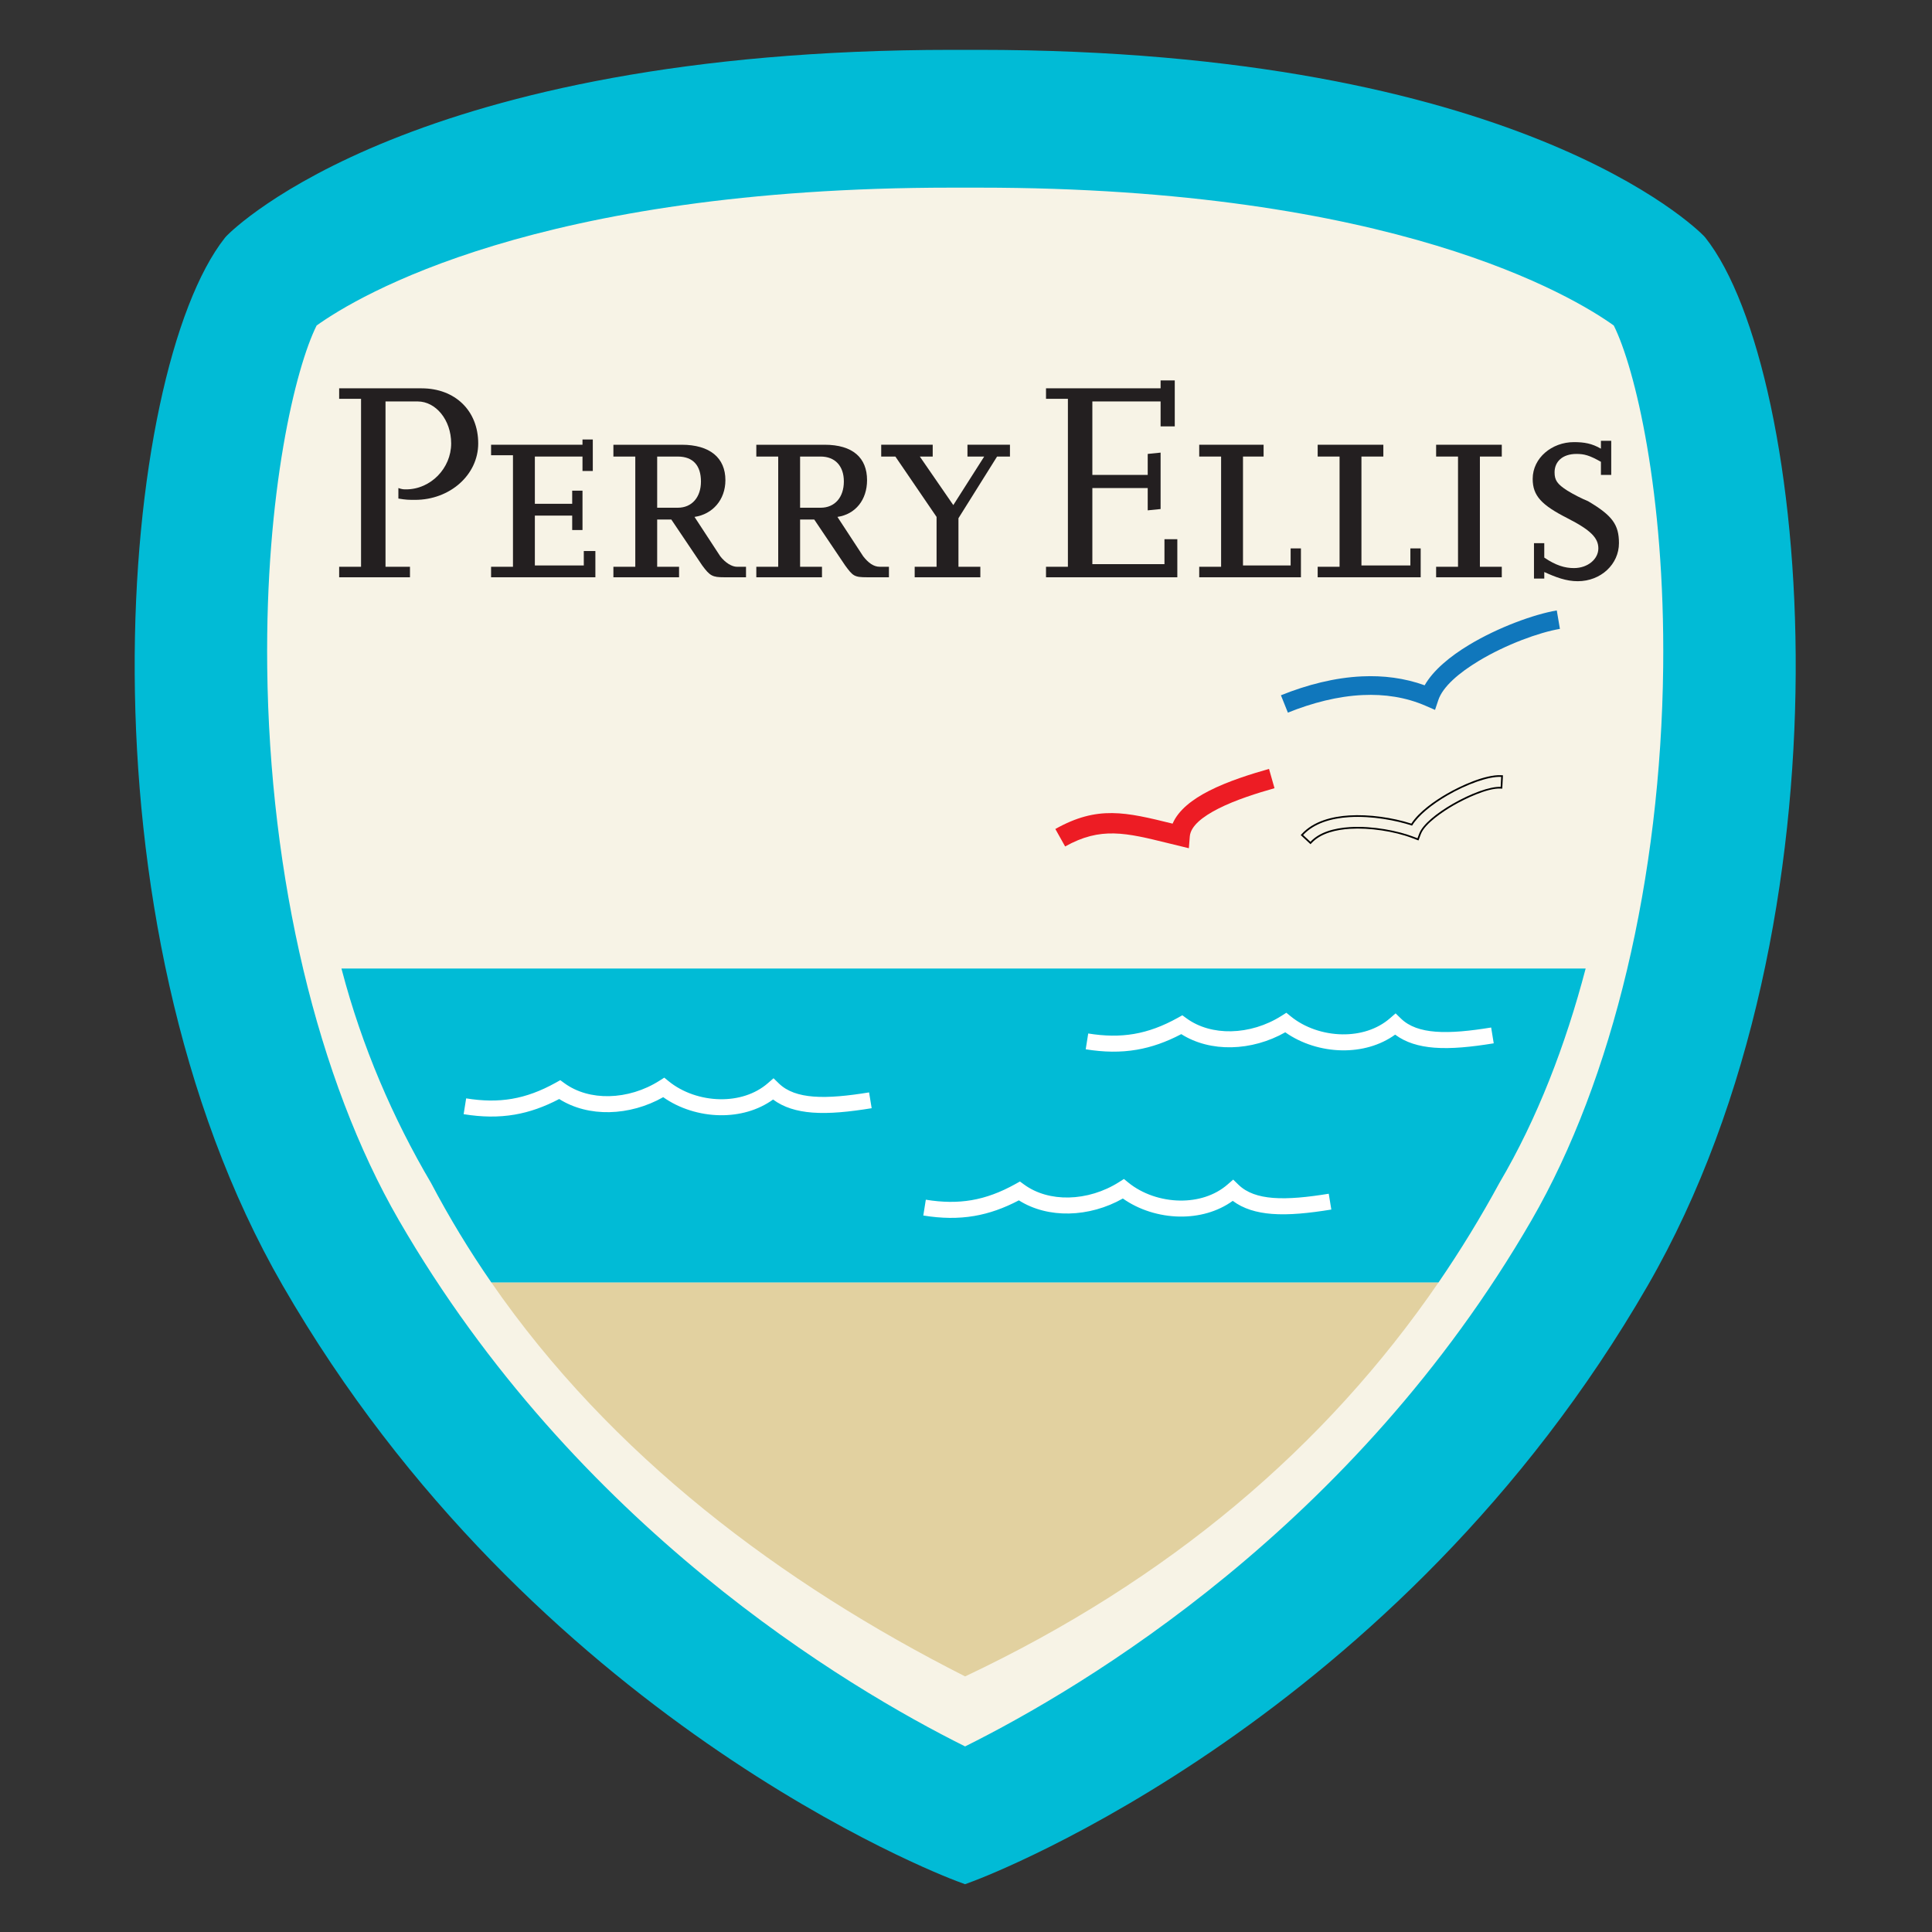
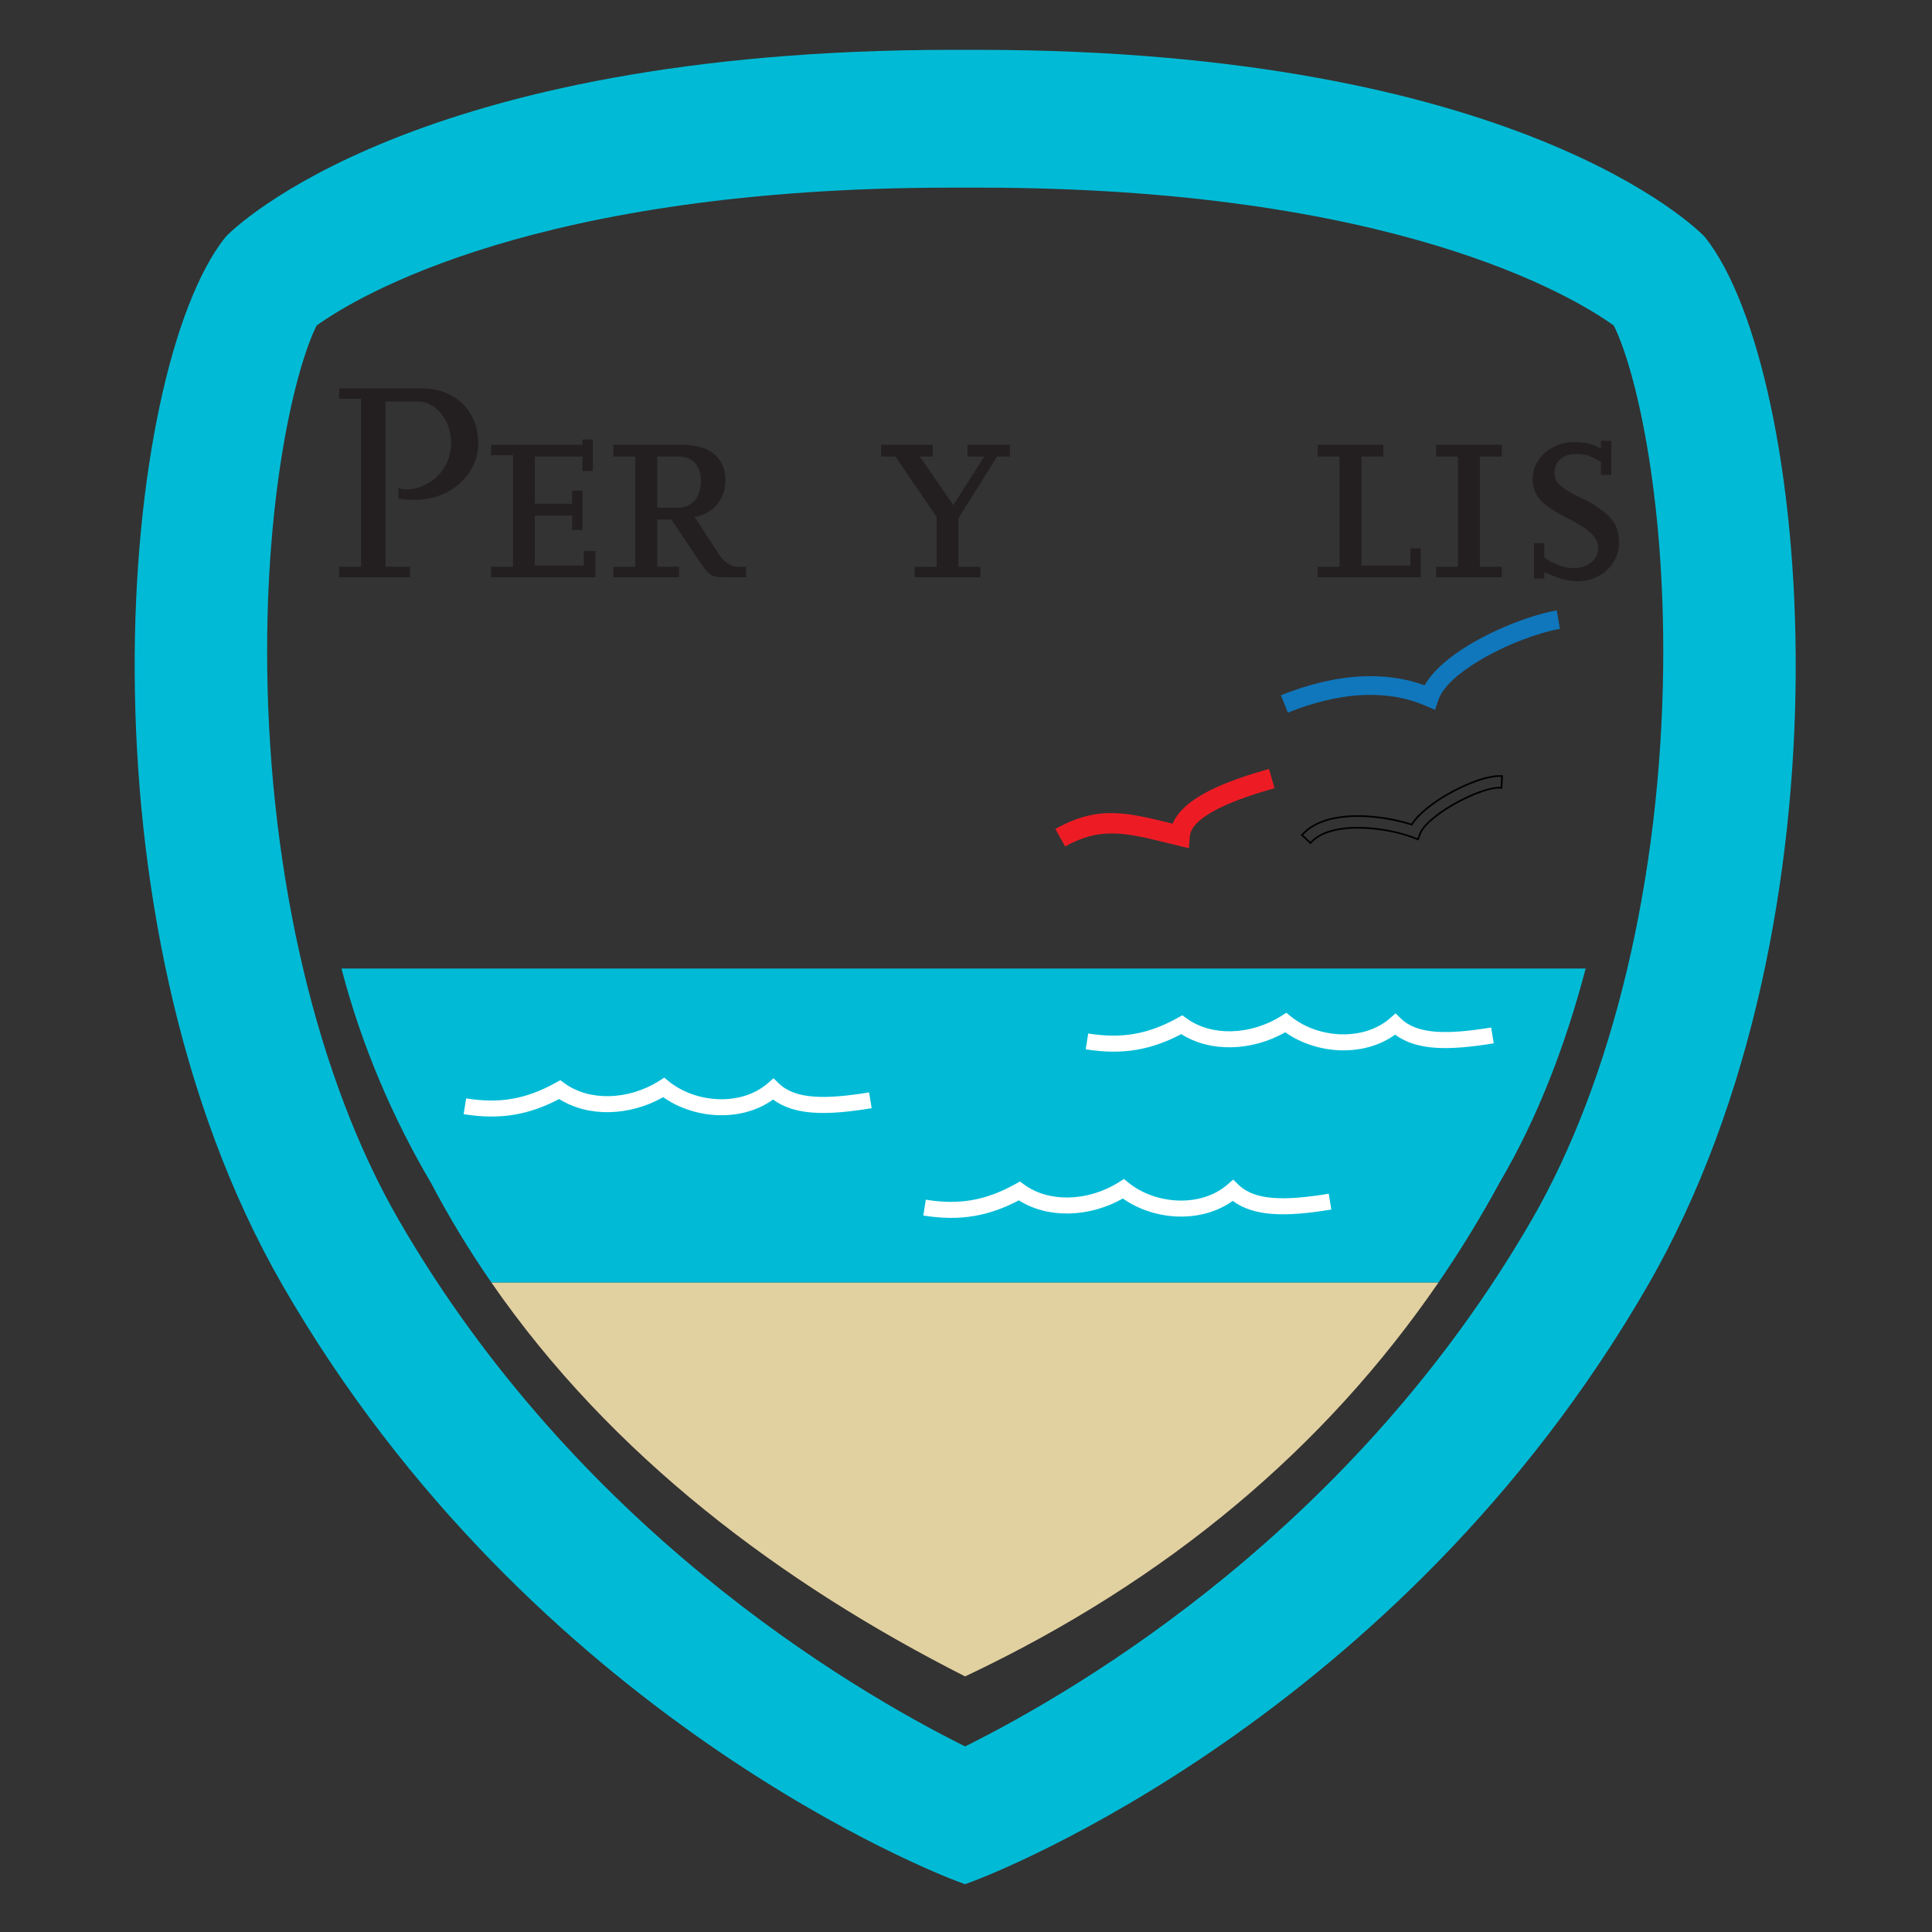
<svg xmlns="http://www.w3.org/2000/svg" xml:space="preserve" width="5.683in" height="5.683in" version="1.1" style="shape-rendering:geometricPrecision; text-rendering:geometricPrecision; image-rendering:optimizeQuality; fill-rule:evenodd; clip-rule:evenodd" viewBox="0 0 5683 5683">
  <rect x="0" y="0" width="5683" height="5683" fill="#333333" stroke="none" />
  <defs>
    <style type="text/css">
   
    .fil0 {fill:none}
    .fil9 {fill:black}
    .fil5 {fill:#01BBD6}
    .fil3 {fill:#231F20}
    .fil4 {fill:#E2D1A0}
    .fil1 {fill:#F7F3E6}
    .fil2 {fill:#01BBD6;fill-rule:nonzero}
    .fil8 {fill:#1077BC;fill-rule:nonzero}
    .fil7 {fill:#ED1C24;fill-rule:nonzero}
    .fil6 {fill:white;fill-rule:nonzero}
   
  </style>
  </defs>
  <g id="Capa_x0020_1">
    <g id="_2045849229760">
-       <rect class="fil0" x="-0" y="-0" width="5683" height="5683" />
-       <path class="fil1" d="M4989.63 721.96l-3.5 -3.96c-31.35,-32.14 -77.12,-64.88 -113.87,-89.74 -109.6,-74.15 -232.54,-134.33 -355.04,-183.66 -503.58,-202.76 -1102.17,-262.82 -1640.06,-262.82l-75.98 0c-537.91,0 -1136.58,60.05 -1640.18,262.82 -122.5,49.33 -245.42,109.51 -355.02,183.66 -36.98,25.02 -82.22,57.46 -113.87,89.71l-3.41 3.93c-95.11,120.74 -153.27,331.75 -184.71,479.59 -53.8,253 -74,521.52 -72.6,779.84 3.27,599.37 128.12,1257.96 430.52,1782.32 307,532.32 733.98,985.11 1237.77,1335.38 160.04,111.27 328.65,212.98 502.94,300.39 71.87,36.04 149.07,72.96 224.55,101.19l11.57 4.32 11.54 -4.32c75.58,-28.29 152.75,-65.12 224.74,-101.19 174.4,-87.4 343.13,-189.1 503.28,-300.38 503.99,-350.18 931.16,-802.94 1238.19,-1335.39 302.4,-524.4 427.24,-1183.01 430.47,-1782.42 1.39,-258.31 -18.83,-526.82 -72.65,-779.8 -31.44,-147.79 -89.59,-358.73 -184.68,-479.46z" />
      <path class="fil2" d="M5016.64 699.44l-4.69 -5.33c-21.67,-22.33 -550.97,-547.49 -2134.78,-547.49l-75.98 0c-1584.06,0 -2113.13,525.15 -2134.91,547.49l-4.65 5.33c-310.03,392.03 -454.31,1999.59 169.83,3081.76 734.54,1273.7 1932.72,1733.35 1983.41,1752.32l23.89 8.93 23.85 -8.93c50.74,-18.96 1249.74,-478.62 1984.34,-1752.32 624.03,-1082.4 479.75,-2689.85 169.7,-3081.76zm-2177.79 4437.66c-350.03,-174.42 -1144.69,-647.21 -1665.64,-1547.98 -239.22,-413.78 -380.3,-1006.67 -387.19,-1626.71 -5.65,-515.51 83.36,-880.82 145.32,-1004.91 120.53,-86.33 648.77,-405.54 1867.29,-405.54l81.1 0c1218.41,0 1746.75,319.21 1867.2,405.54 62.06,124.09 150.98,489.45 145.34,1004.91 -6.84,620.04 -147.97,1212.93 -387.14,1626.71 -521.08,900.96 -1316.11,1373.69 -1666.28,1547.98z" />
      <g>
        <path class="fil3" d="M1205.93 1698.05l-208.29 0 0 -30.87 64.38 0 0 -494.05 -64.38 0 0 -30.87 242.36 0c98.5,0 166.66,65.62 166.66,162.11 0,92.63 -83.33,165.97 -185.57,165.97 -18.94,-0.01 -26.54,0 -49.25,-3.86l0 -30.88c11.36,3.86 15.13,3.86 22.72,3.86 71.97,-0 132.54,-61.76 132.54,-135.09 0,-69.48 -45.44,-123.51 -98.46,-123.51l-94.65 0 0 486.32 71.93 0 0 30.87z" />
        <polygon class="fil3" points="1751.31,1698.05 1444.52,1698.05 1444.52,1667.17 1508.91,1667.17 1508.91,1339.09 1444.52,1339.09 1444.52,1308.22 1713.42,1308.22 1713.42,1292.78 1743.72,1292.78 1743.72,1385.41 1713.42,1385.41 1713.42,1342.95 1573.29,1342.95 1573.29,1481.91 1683.11,1481.91 1683.11,1443.31 1713.42,1443.31 1713.42,1559.1 1683.11,1559.1 1683.11,1516.65 1573.29,1516.65 1573.29,1663.31 1717.24,1663.31 1717.24,1620.86 1751.31,1620.86 " />
        <path class="fil3" d="M2194.43 1698.04l-64.41 0c-34.07,0 -41.67,-3.84 -64.39,-34.72l-90.9 -135.09 -41.64 0 0 138.94 64.38 0 0 30.87 -193.14 0 0 -30.87 64.39 0 0 -324.21 -64.39 0 0 -34.74 200.68 0c83.33,0 128.78,38.6 128.78,104.21 0,57.89 -37.85,100.37 -90.88,108.07l75.74 115.78c15.13,19.3 34.08,30.9 49.2,30.9l26.55 -0.01 0 30.87zm-261.33 -204.54l60.58 0c41.66,0 68.19,-30.87 68.19,-77.19 0,-46.32 -22.76,-73.34 -68.2,-73.34l-60.57 0 0 150.53z" />
-         <path class="fil3" d="M2614.8 1698.04l-64.36 0c-37.92,0 -41.68,-3.84 -64.4,-34.72l-90.92 -135.09 -41.62 0 0 138.94 64.38 0 0 30.87 -193.15 0 0 -30.87 64.39 0 0 -324.21 -64.39 0 0 -34.74 200.71 0c83.33,0 125.01,38.6 125.01,104.21 0,57.89 -34.11,100.37 -87.12,108.07l75.74 115.78c15.14,19.3 30.32,30.9 49.2,30.9l26.54 -0.01 0 30.87zm-261.31 -204.54l60.56 0c41.67,0 68.17,-30.87 68.17,-77.19 0,-46.32 -26.51,-73.34 -68.17,-73.34l-60.56 0 0 150.53z" />
        <polygon class="fil3" points="2883.7,1698.05 2690.55,1698.05 2690.55,1667.17 2754.93,1667.17 2754.93,1520.5 2633.75,1342.95 2592.09,1342.95 2592.09,1308.22 2743.57,1308.22 2743.57,1342.95 2705.68,1342.95 2804.14,1485.76 2895.06,1342.95 2845.81,1342.95 2845.81,1308.22 2970.81,1308.22 2970.81,1342.95 2932.91,1342.95 2819.32,1524.36 2819.32,1667.17 2883.7,1667.17 " />
-         <polygon class="fil3" points="3463.12,1698.05 3076.86,1698.05 3076.86,1667.17 3141.24,1667.17 3141.24,1173.13 3076.86,1173.13 3076.86,1142.25 3413.91,1142.25 3413.91,1119.09 3455.58,1119.09 3455.58,1254.18 3413.91,1254.18 3413.91,1180.85 3213.17,1180.85 3213.17,1396.99 3376.02,1396.99 3376.02,1335.24 3413.91,1331.38 3413.91,1497.34 3376.02,1501.2 3376.02,1435.59 3213.17,1435.59 3213.17,1659.45 3425.27,1659.45 3425.27,1586.12 3463.12,1586.12 " />
-         <polygon class="fil3" points="3826.71,1698.05 3527.51,1698.05 3527.51,1667.17 3591.89,1667.17 3591.89,1342.95 3527.51,1342.95 3527.51,1308.22 3716.89,1308.22 3716.89,1342.95 3656.28,1342.95 3656.28,1663.31 3796.41,1663.31 3796.41,1613.13 3826.71,1613.13 " />
        <polygon class="fil3" points="4178.94,1698.05 3875.96,1698.05 3875.96,1667.17 3940.35,1667.17 3940.35,1342.95 3875.96,1342.95 3875.96,1308.22 4069.12,1308.22 4069.12,1342.95 4004.69,1342.95 4004.69,1663.31 4148.63,1663.31 4148.63,1613.13 4178.94,1613.13 " />
        <polygon class="fil3" points="4417.53,1698.05 4224.38,1698.05 4224.38,1667.17 4288.77,1667.17 4288.77,1342.95 4224.38,1342.95 4224.38,1308.22 4417.53,1308.22 4417.53,1342.95 4353.15,1342.95 4353.15,1667.17 4417.53,1667.17 " />
        <path class="fil3" d="M4542.49 1701.91l-30.27 0 0 -104.22 30.27 0 0 42.46c34.11,23.17 60.61,30.88 87.1,30.88 41.67,0 71.97,-27.01 71.97,-57.89 0,-30.88 -22.72,-54.04 -90.88,-88.77 -75.74,-38.6 -102.28,-65.61 -102.28,-115.79 0,-61.76 56.84,-108.07 121.18,-108.07 30.31,-0.01 53.02,3.86 79.56,19.3l0 -23.17 30.31 0 0 100.35 -30.31 0 0 -38.6c-34.08,-19.3 -49.25,-23.15 -71.97,-23.15 -41.66,-0 -64.38,23.16 -64.38,54.04 0,23.16 7.58,34.74 37.89,54.04 18.91,11.58 41.67,23.16 60.57,30.88 71.98,42.45 90.92,69.47 90.92,123.5 0,61.75 -53.02,111.93 -121.22,111.93 -34.07,0 -64.34,-11.58 -98.46,-27.02l0 19.3z" />
      </g>
      <path class="fil4" d="M1445.25 3772.31l2786.17 0c-332.57,484.89 -794.2,876.09 -1392.54,1158.86 -540.29,-273.8 -1041.09,-648.77 -1393.63,-1158.86z" />
      <path class="fil5" d="M1445.25 3772.31l2786.17 0c64.59,-94.17 124.34,-191.85 179.25,-292.98 111.37,-188.91 194.43,-405.2 253.54,-630.41l-3659.8 0 1.09 4.2c59.11,225.24 150.79,437.27 262.18,626.2 53.8,102.3 113.22,199.88 177.57,292.98z" />
      <path class="fil6" d="M1371.22 3230.88c48.3,7.81 92.09,8.61 134.76,1.3 42.64,-7.31 84.48,-22.78 128.91,-47.5l13.19 -7.34 12.18 8.91c36.76,26.88 83.23,39.12 131.4,38.13 50.58,-1.04 102.9,-16.7 148.01,-45.37l14.3 -9.09 13.2 10.75c40.69,33.13 96.04,51.91 151.26,52.74 51.35,0.77 102.3,-14.07 140.59,-47.44l16.35 -14.25 15.58 15.17c24.52,23.86 58.98,35.32 101.72,38.67 46.15,3.61 101.36,-2.11 163.76,-12.24l7.57 46.5c-65.95,10.7 -124.69,16.72 -174.83,12.8 -45.41,-3.55 -84.11,-15.14 -115.13,-38.35 -45.06,32.49 -100.6,47.03 -156.16,46.2 -59.78,-0.89 -119.91,-19.69 -167.05,-53.1 -48.94,27.8 -104.32,42.96 -158.24,44.07 -52.92,1.09 -104.56,-11.37 -147.67,-38.66 -44.61,23.42 -87.31,38.41 -131,45.89 -47.83,8.2 -96.59,7.35 -150.09,-1.3l7.39 -46.5z" />
      <path class="fil6" d="M3201.04 3040.01c48.3,7.81 92.09,8.61 134.76,1.3 42.65,-7.31 84.48,-22.78 128.91,-47.5l13.19 -7.34 12.19 8.91c36.76,26.88 83.23,39.12 131.4,38.13 50.58,-1.04 102.9,-16.7 148.01,-45.37l14.3 -9.09 13.2 10.75c40.69,33.13 96.04,51.91 151.26,52.74 51.35,0.77 102.3,-14.07 140.59,-47.44l16.34 -14.24 15.59 15.17c24.52,23.86 58.98,35.32 101.72,38.67 46.15,3.61 101.36,-2.11 163.76,-12.24l7.57 46.5c-65.94,10.7 -124.69,16.72 -174.83,12.8 -45.42,-3.55 -84.11,-15.14 -115.13,-38.35 -45.06,32.49 -100.6,47.03 -156.16,46.2 -59.78,-0.89 -119.91,-19.69 -167.05,-53.1 -48.94,27.8 -104.32,42.96 -158.24,44.07 -52.92,1.09 -104.56,-11.37 -147.67,-38.66 -44.61,23.42 -87.31,38.41 -131,45.89 -47.83,8.2 -96.58,7.35 -150.09,-1.3l7.39 -46.5z" />
      <path class="fil6" d="M2723.31 3528.96c48.3,7.81 92.09,8.61 134.76,1.3 42.65,-7.31 84.48,-22.78 128.91,-47.5l13.19 -7.34 12.19 8.91c36.76,26.88 83.23,39.12 131.4,38.13 50.58,-1.04 102.9,-16.7 148.01,-45.37l14.3 -9.09 13.2 10.75c40.69,33.13 96.04,51.91 151.26,52.74 51.35,0.77 102.3,-14.07 140.59,-47.44l16.34 -14.24 15.59 15.17c24.52,23.86 58.98,35.32 101.72,38.67 46.15,3.61 101.36,-2.11 163.76,-12.24l7.57 46.5c-65.94,10.7 -124.69,16.72 -174.83,12.8 -45.42,-3.55 -84.11,-15.14 -115.13,-38.35 -45.06,32.49 -100.6,47.03 -156.16,46.2 -59.78,-0.89 -119.91,-19.69 -167.05,-53.1 -48.94,27.8 -104.32,42.96 -158.24,44.07 -52.92,1.09 -104.56,-11.37 -147.67,-38.66 -44.61,23.42 -87.31,38.41 -131,45.89 -47.83,8.2 -96.59,7.35 -150.09,-1.3l7.39 -46.5z" />
      <path class="fil7" d="M3104.28 2438.47c124.23,-69.78 206.99,-49.72 344.95,-15.71 17.07,-39.79 57.87,-71.33 107.22,-96.5 56.2,-28.66 123.91,-49.56 176.38,-64.53l16.15 56.75c-49.87,14.23 -114.02,33.99 -165.78,60.38 -45.6,23.26 -80.98,50.78 -83.42,81.74l-2.72 34.49 -60.46 -14.76c-124.63,-30.73 -199.05,-49.07 -303.48,9.58l-28.83 -51.44z" />
      <path class="fil8" d="M3767.85 2045.17c76.8,-30.91 157.89,-51.9 238.35,-55.61 62.7,-2.89 124.94,4.72 184.41,26.27 25.13,-43.97 74.08,-84.81 131.14,-119.16 85.14,-51.24 190.22,-89.6 257.51,-101.09l9.26 54.26c-61.77,10.55 -158.94,46.18 -238.35,93.98 -58.47,35.2 -106.2,75.96 -119.48,115.78l-9.53 28.56 -27.5 -11.99c-58.69,-25.57 -121.44,-34.64 -185.09,-31.7 -73.68,3.4 -148.71,22.93 -220.26,51.73l-20.46 -51.02z" />
      <path class="fil9" d="M4151.49 2422.65c22.58,-35.01 69.25,-67.38 104.18,-87.57 40.56,-23.45 113.2,-57.24 160.33,-54.78l4.92 0.26 -2 39.26 -4.93 -0.26c-38.83,-2.03 -105.37,30.32 -138.63,49.55 -28.26,16.33 -84.09,52.78 -95.96,84.54l-6.92 18.52 -18.42 -6.98c-53.48,-20.28 -125.57,-30.78 -182.87,-27.28 -38.85,2.37 -85.28,11.95 -112.91,41.68l-3.36 3.61 -28.78 -26.79 3.35 -3.61c35.1,-37.78 89.65,-51.11 139.36,-54.15 58.13,-3.56 126.68,5.98 182.61,24.01zm-318.36 33.5c32.04,-34.48 82.44,-49.31 136.05,-52.59 66.2,-4.05 138.07,9.56 184.46,24.98 18.06,-30.23 58.98,-62.88 104.5,-89.2 56.05,-32.41 120.32,-56.07 157.61,-54.13l-1.5 29.41c-31.76,-1.66 -89.59,20.28 -141.35,50.2 -47.08,27.22 -88.11,60.33 -98.11,87.08l-5.19 13.88 -13.79 -5.23c-42.35,-16.05 -116.79,-31.76 -184.91,-27.59 -46.75,2.86 -90.06,15.09 -116.22,43.25l-21.57 -20.07z" />
    </g>
  </g>
</svg>